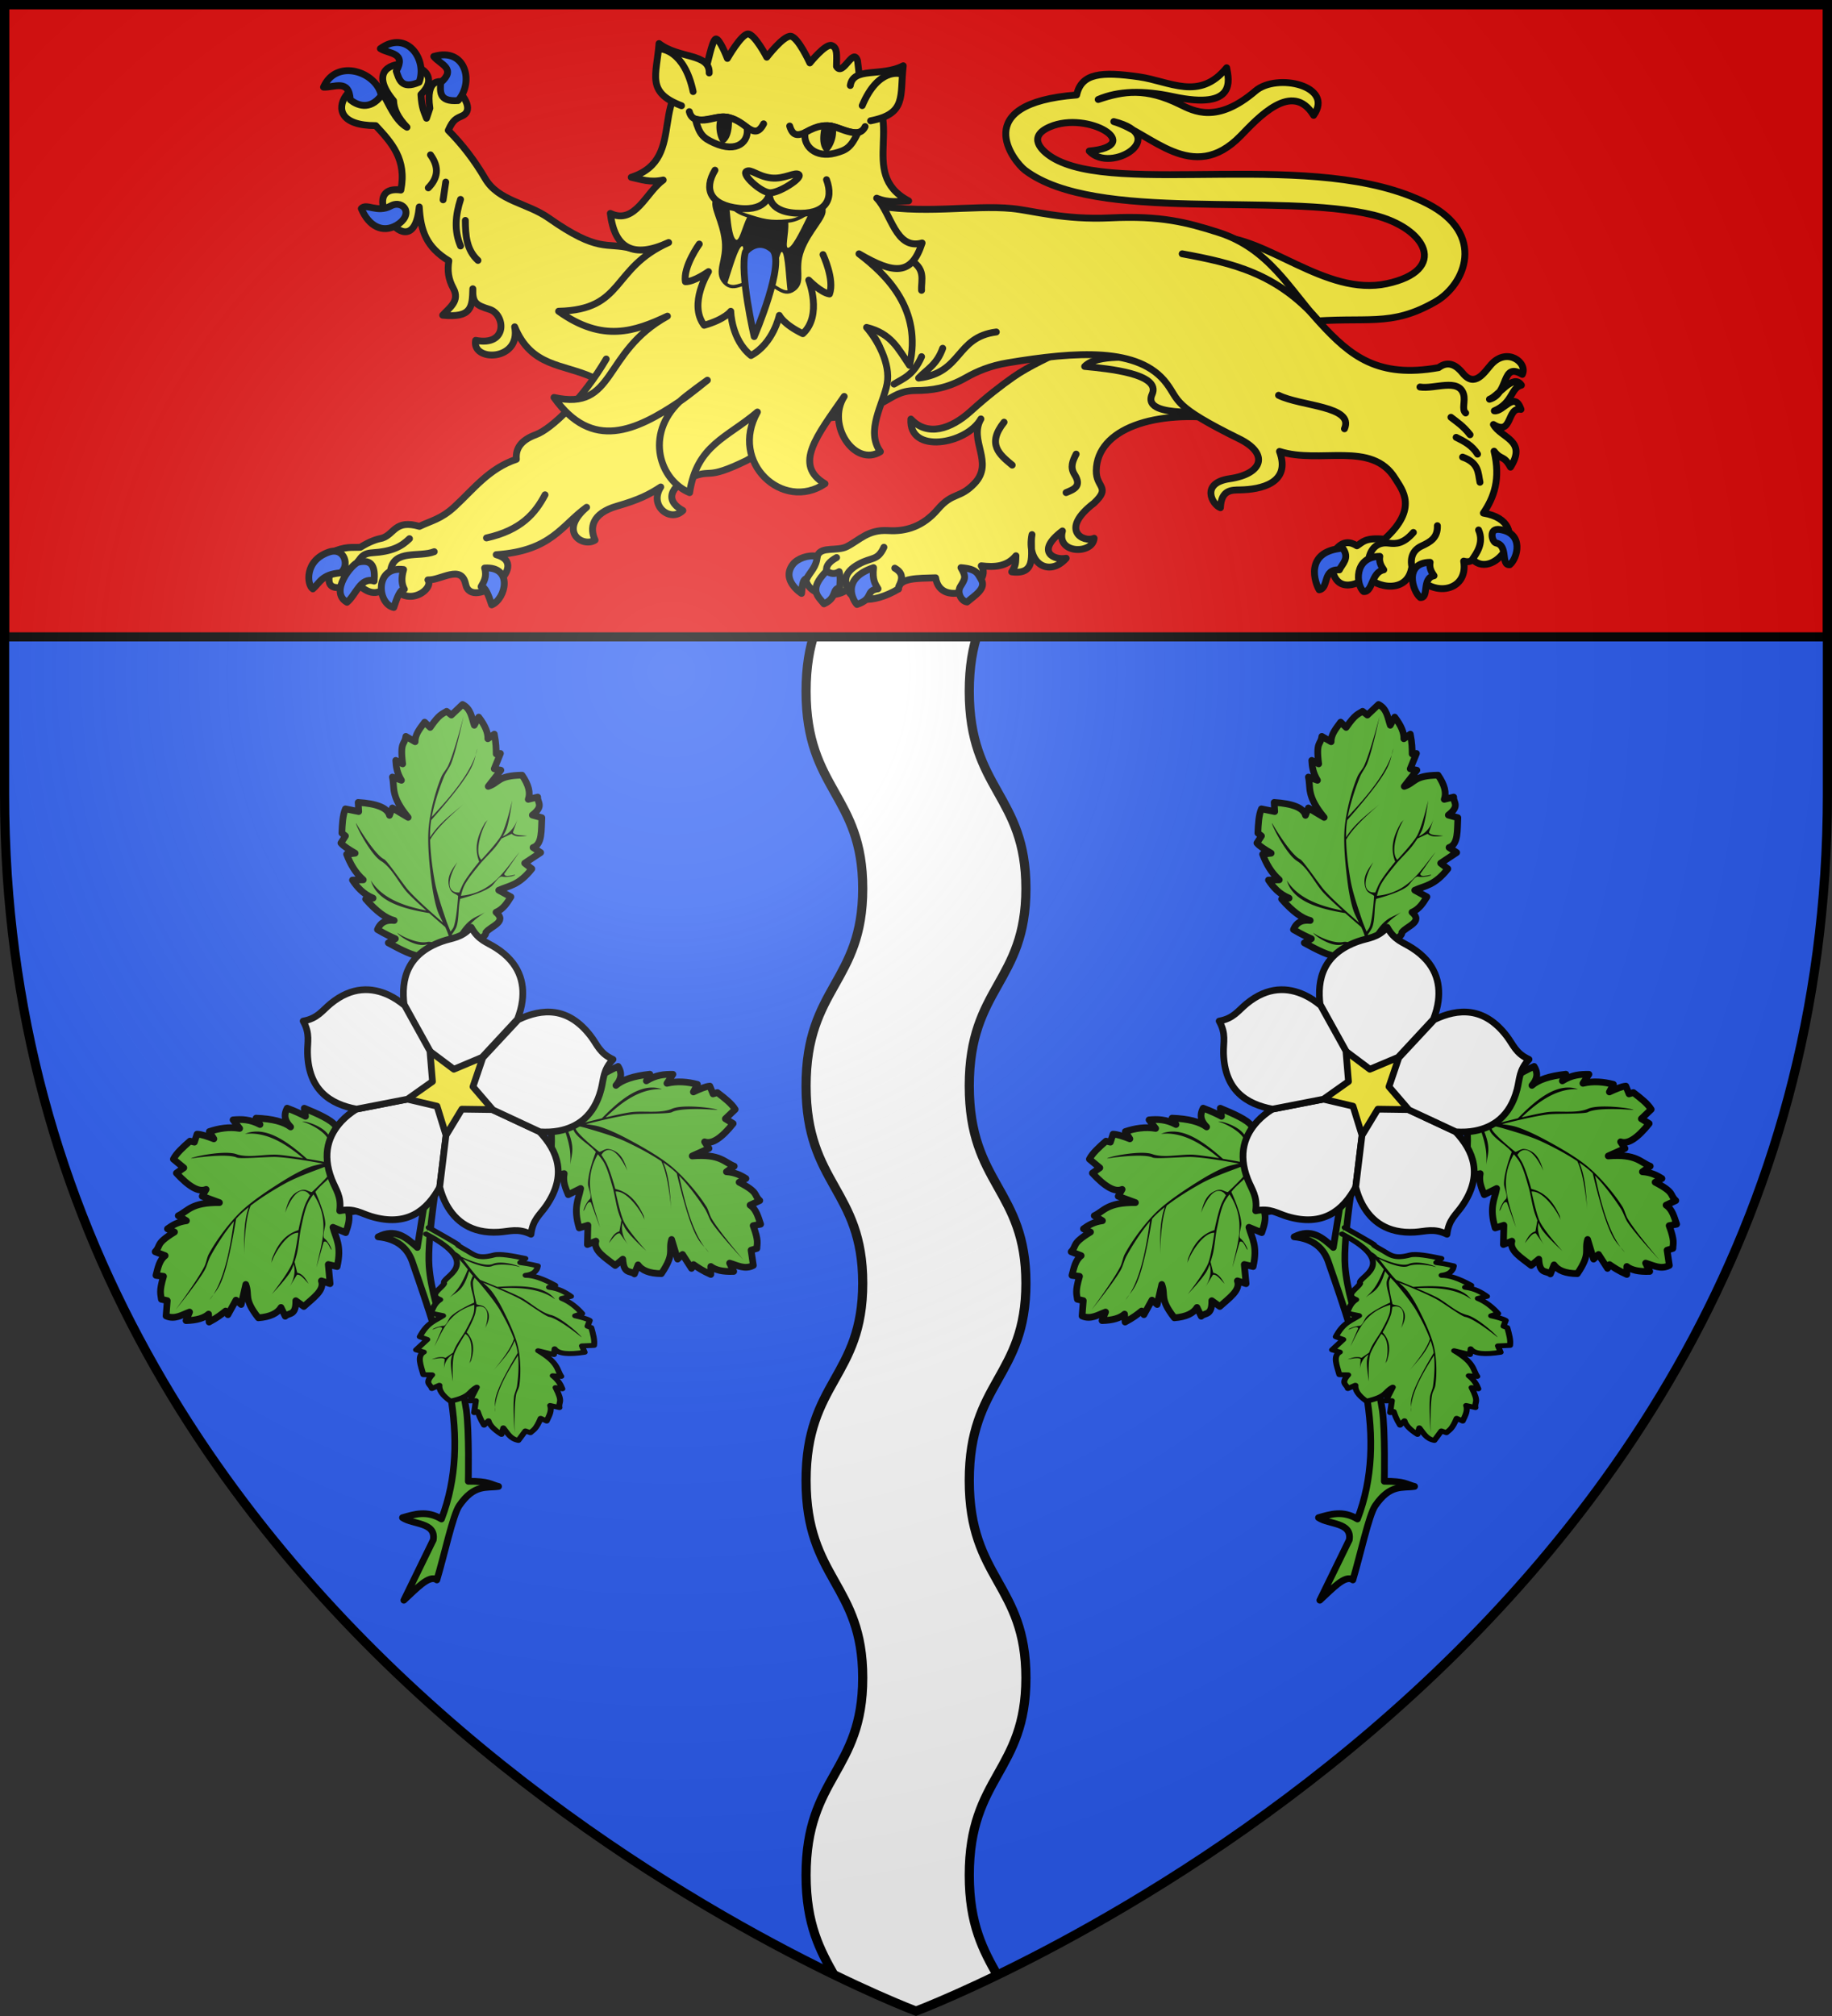
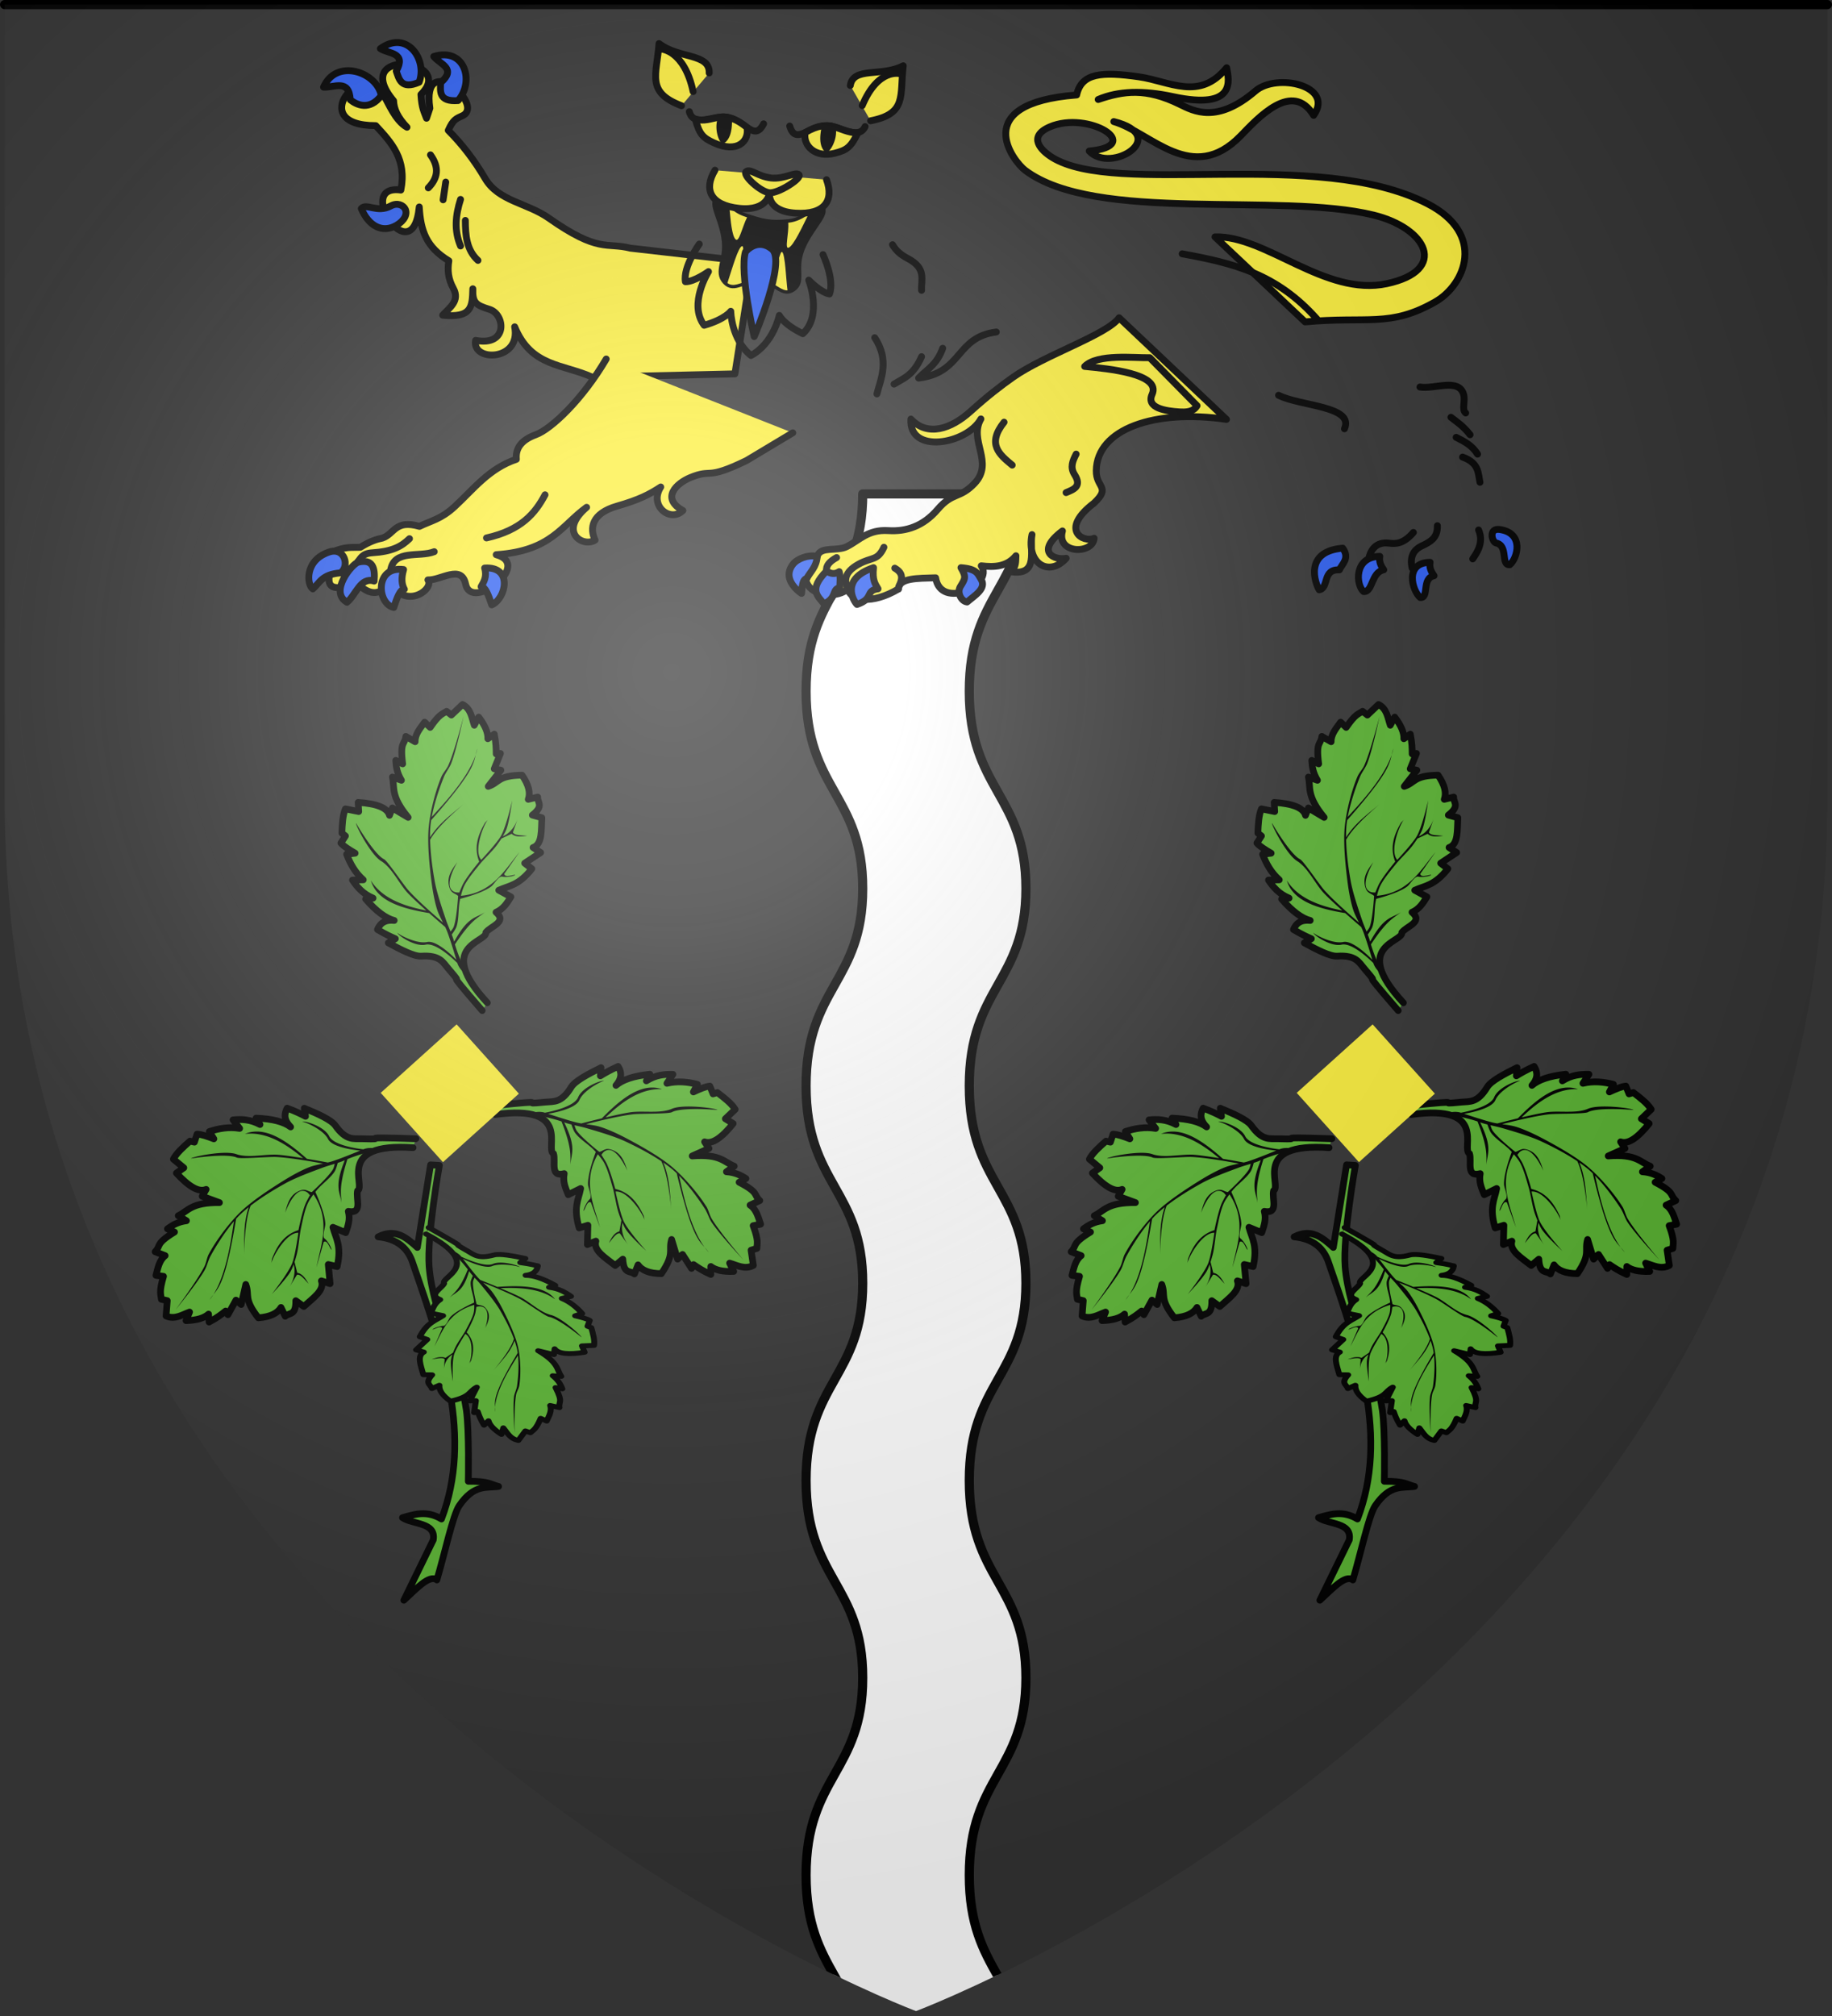
<svg xmlns="http://www.w3.org/2000/svg" xmlns:xlink="http://www.w3.org/1999/xlink" width="600" height="660" viewBox="-300 -300 600 660">
  <rect x="-300" y="-300" width="600" height="660" fill="#333333" stroke="none" />
  <radialGradient id="g" cx="-80" cy="-80" r="405" gradientUnits="userSpaceOnUse">
    <stop offset="0" stop-color="#fff" stop-opacity=".31" />
    <stop offset=".19" stop-color="#fff" stop-opacity=".25" />
    <stop offset=".6" stop-color="#6b6b6b" stop-opacity=".125" />
    <stop offset="1" stop-opacity=".125" />
  </radialGradient>
  <clipPath id="a">
    <path d="M-298.5-298.5h597v258.503C298.5 246.206 0 358.398 0 358.398S-298.5 246.205-298.5-39.997z" />
  </clipPath>
-   <path fill="#2b5df2" d="M-298.5-298.5h597v258.543C298.5 246.291 0 358.5 0 358.5S-298.5 246.291-298.5-39.957z" />
  <path d="M36-138.296h-53.449c0 30.797-18.551 32.186-18.551 64.6s18.551 33.802 18.551 64.6C-17.449 21.7-36 23.088-36 55.502s18.551 33.802 18.551 64.6c0 30.796-18.551 32.185-18.551 64.599s18.551 33.802 18.551 64.6C-17.449 280.097-36 281.486-36 313.9s18.551 33.802 18.551 64.6H36c0-30.798-18.551-32.186-18.551-64.6S36 280.098 36 249.3s-18.551-32.185-18.551-64.6S36 150.9 36 120.103s-18.551-32.185-18.551-64.6S36 21.7 36-9.096s-18.551-32.185-18.551-64.6S36-107.498 36-138.295" style="fill:#fff;fill-rule:evenodd;stroke:#000;stroke-width:3;stroke-linecap:round;stroke-linejoin:round;clip-path:url(#a)" />
-   <path fill="#e20909" stroke="#000" stroke-linecap="round" stroke-linejoin="round" stroke-width="3" d="M-298.5-298.5h597v207h-597z" />
+   <path fill="#e20909" stroke="#000" stroke-linecap="round" stroke-linejoin="round" stroke-width="3" d="M-298.5-298.5h597h-597z" />
  <path fill="#fcef3c" stroke="#000" stroke-linecap="round" stroke-linejoin="round" stroke-width="2.251" d="M-106.04-176.52c-9.619-4.377-19.978-3.287-25.4-16.486 2.215 11.326-14.137 11.55-12.793 4.44 10.705 2.056 9.721-8.548 4.569-10.145-4.443-1.377-5.652-2.14-5.482-6.742-.138 6.061-.439 9.584-9.868 8.644 2.082-2.392 5.777-4.605 3.472-8.817-1.676-3.064-1.955-5.838-1.462-8.99-7.34-4.463-9.238-9.76-9.685-17.632-2.174 21.927-21.533-7.71-6.03-5.532 2.004-10.023-3.09-15.57-8.224-21.09-23.314 0-3.888-22.562 2.74-9.682 1.292 1.948 3.619 8.103 7.493 10.2-3-3.124-4.307-5.98-4.386-8.644-14.566-17.47 20.942-13.857 8.955-2.074.258 4.582 1.11 5.804 1.827 7.78l1.097-3.285c-2.809-19.168 18.134-1.35 10.781 2.42-2.1.982-3.124 1.168-4.75 4.84 4.523 4.53 8.578 9.784 12.06 15.732 4.367 7.458 13.749 7.984 20.833 12.965 16.443 11.563 18.87 7.864 26.68 9.854l40.03 4.572-5.73 36.59z" />
  <path fill="#fcef3c" stroke="#000" stroke-linecap="round" stroke-linejoin="round" stroke-width="2.251" d="M-101.458-182.466c-7.783 13.259-17.995 22.92-23.033 24.768-4.807 1.763-6.705 4.448-6.39 8.06-9.007 3.032-14.049 9.814-20.235 15.515-4.485 4.134-7.7 4.579-11.502 6.448-8.042-2.314-8.122 2.478-12.141 3.829-1.875.37-4.002 1.038-7.242 3.022-2.79.154-4.76-.468-9.798 1.814 2.881 3.496-6.895 15.379 8.558 10.032 3.015 2.256 6.237 5.464 11.25-.16 4.837 8.876 14.323 1.985 12.142-1.007 4.203.206 10.963-5.23 12.354 1.41 1.89 9.018 22.042-6.375 10.011-9.671 18.04-1.23 21.312-9.497 29.607-15.515-9.445 8.07-1.17 13.278 2.77 10.738-1.79-3.85-1.245-8.705 7.241-11.141 7.076-2.032 10.478-3.75 14.271-6.247-3.984 6.25 3.217 11.733 7.242 7.716-7.323-4.083-2.042-8.927 2.389-10.768 7.553-3.138 4.748 1.068 18.485-5.612l15.123-9.067M101.68-162.701c-23.582-3.43-42.423 3.15-42.644 16.765-.092 5.658 4.922 5.281-.71 10.626-11.575 8.823-3.407 13.118 0 11.525-.337 5.278-12.465 5.25-10.366-2.39-9.13 6.898-2.525 9.715 1.228 8.94-5.678 6.348-13.118 1.587-11.197-7.745-.925 4.933 2.374 13.4-6.646 12.197 1.398-2.185 1.283-2.78 1.385-5.272-2.972 3.597-7.042 3.816-11.354 3.29 4.247 6.255-13.233 14.53-14.953 3.93-5.826.195-11.993-.03-12.184 3.668-8.656 5.148-15.689 3.936-16.615-.115-2.46 2.928-12.167 3.169-13.683-2.772 1.014-2.168 1.835-3.238 3.835-8.115 1.233-3.008 6.422-1.278 9.571-2.882 4.191-2.135 6.955-5.663 13.569-5.239 5.85.375 11.426-1.39 16.17-6.93 4.985-5.825 7.17-3.383 12.075-8.525 6.558-6.875-2.024-14.022 2.094-21.104-4.641 8.327-23.68 11.642-22.925.053 5.448 5.847 13.14 3.237 19.484-2.486 5.615-5.065 9.981-8.417 14.085-11.303 10.13-7.124 30.834-13.935 34.614-19.384z" />
  <path fill="#fcef3c" stroke="#000" stroke-linecap="round" stroke-linejoin="round" stroke-width="2.251" d="M55.242-180.033c7.785.74 25.102 2.392 22.086 9.126-2.031 4.536 4.433 5.465 9.012 5.763 4.217.275 5.116-1.136 5.712-2.04l-15.486-15.704c-4.907.125-17.155-1.388-21.324 2.855zM97.917-222.44c16.582-.576 36.152 19.629 56.285 15.306 20.256-4.349 13.159-18.163-4.315-22.448-30.876-7.571-91.03 2.719-114.137-14.655-3.841-2.888-18.684-21.93 16.866-24.674 1.568-7.174 8.153-7.687 20.395-5.937 10.174 1.454 19.738 8.04 28.73-2.968.729 3.891 3.43 13.973-17.551 9.461-9.702-2.104-17.95-1.915-24.514.928 8.409-2.839 15.596-3.872 26.67 1.553 4.623 2.264 12.208 6.453 24.826-4.346 6.995-5.987 25.946-1.71 19.054 7.987-6.993-11.499-18.16.8-23.876 6.679-15.903 16.357-29.415-1.107-41.576-4.638 18.86 4.706-.832 17.326-8.04 9.647 18.506-1.724-.299-13.344-12.894-7.92-7.426 3.197-2.867 7.74.672 9.951 21.087 13.173 86.913-3.378 123.025 15.222 19.251 9.915 12.393 26.464 2.55 32.095-14.886 8.514-22.315 4.674-42.656 6.585z" />
-   <path fill="#fcef3c" stroke="#000" stroke-linecap="round" stroke-linejoin="round" stroke-width="2.251" d="M-15.295-233.172c16.823 3.63 33.583.161 46.738 1.437 6.652.645 17.021 3.804 32.216 3.067 16.475-.799 25.057 1.473 35.326 4.736 16.613 5.278 23.404 18.756 33.23 29.518 10.143 11.11 19.2 18.3 38.936 14.773 3.375-2.547 6.062-.481 7.9 1.797 4.013 4.974 7.157-.403 9.345-2.836 5.186-5.77 12.036-.585 10.172 3.253-7.056-4.226-4.169 6.272-10.745 8.132 2.926-1.04 7.769-8.599 10.459-4.608-3.587.891-2.69 5.742-8.883 8.403 2.886.458 6.626-6.774 8.74-.474-4.747-.997-2.69 8.888-9.027 4.947 2.474 4.5 11.147 5.09 5.588 13.96-2.284-4.112-2.913-2.055-5.373-5.218 2.205 9.096-.027 15.113-3.51 20.263 17.576 2.944 3.728 22.489-3.51 15.18-.606.711-1.568.915-2.938.542 1.772 10.469-11.623 12.57-17.05 2.304-1.849 9.722-14.452 5.176-14.184 2.169-1.19 2.126-9.59 6.817-11.606-.949-.353-2.358.711-5.163 1.433-7.861 2.15-2.256 4.299-2.023 6.448-.678 1.89-1.13 2.451-2.743 9.026-2.168 11.19-10.098 5.802-16.119 3.51-19.857-7.66-12.496-24.594-4.613-37.896-8.877 3.928 10.482-6.291 12.483-12.895 12.605-2.842.052-6.188-.074-6.448 5.828-2.678-.947-6.653-8.075 3.01-9.488 11.066-1.618 12.827-8.286 3.223-13.012-22.115-10.882-19.594-12.478-23.856-18.162-8.97-11.964-29.568-10.498-52.009-6.777-5.822.966-10.094 2.805-13.754 4.88-6.218 3.523-11.204 4.164-16.477 4.202-5.058.036-7.363 2.102-10.603 3.795-8.884 4.642-13.99 4.886-18.625 5.15z" />
  <path fill="none" stroke="#000" stroke-linecap="round" stroke-linejoin="round" stroke-width="2.251" d="M-7.195-174.248c3.11-1.914 6.316-2.83 9.019-8.988m-.006-21.715c-.18-3.481 1.703-7.188-4.538-10.443-2.165-1.13-3.833-2.505-4.97-4.496m33.993 28.58C12.876-189.6 15.27-177.94.858-176.229c2.739-2.891 5.929-4.289 7.891-9.75m78.43-30.927c16.74 3.078 30.969 6.442 44.318 21.55m-12.753 24.763c7.257 3.634 24.874 3.498 21.58 10.97m42.011 42.593c.965-1.516 3.856-5.101 1.916-9.462m-35.985 9.48c.537-2.915 2.443-5.71 6.605-5.171 2.349.303 4.793.223 8.028-3.502m-.398 11.689c-.82-3.379.225-5.92 3.131-7.272 2.767-1.288 5.275-2.659 5.125-6.625m4.441-35.496c2.024 1.601 3.955 2.762 6.263 5.71m-4.555.862c2.64 1.303 5.256 2.645 7.004 5.494m-4.897.97c5.425 1.937 5.036 5.209 5.694 8.24m-19.66-31.186c4.762.789 12.683-3.022 14.284 2.373.67 2.26-.7 5.013.692 6.127m-334.043-75.59-.856 5.803m-4.138-14.711c3.018 4.177 2.35 7.7-.713 10.797m10.558 3.78c-1.623 5.083-2.165 10.167 0 15.25m1.57-8.367c.034 4.872.362 9.634 4.137 13.091m-28.607 101.447c1.09-6.948 9.452-4.151 14.283-6.086m-24.963 3.165c.89-.933 1.34-2.59 4.632-2.8 6.582-.418 9.59-2.061 12.224-4.625m25.22-.244c11.374-2.546 15.948-8.04 19.174-14.12m92.21 24.958c-.296-1.764 1.041-3.184 3.287-4.414m20.24 10.296c-.06-1.378 3.011-4.468-1.192-6.825m-15.422 6.711c-1.162-2.747-1.108-5.424 3.617-8.032 4.327-2.387 6.158-.993 8.25-5.523m39.35-40.945c-5.744 7.192-1.494 10.603 2.665 14.049m17.643 9.005c2.351-1.001 5.311-1.947 2.792-5.883-1.541-2.41-.642-4.483.508-6.724m-65.248-19.7c1.12-4.643 4.335-10.845-.723-18.405" />
  <path fill="#2b5df2" stroke="#000" stroke-linecap="round" stroke-linejoin="round" stroke-width="2.251" d="M-155.705-272.913c5.409-4.708-.176-5.966-2.222-8.603 10.426-3.091 13.272 8.376 7.953 14.436-6.545.5-5.769-3.211-5.73-5.833m-14.518-3.804c3.38-6.174-2.323-5.549-5.199-7.365 8.68-6.278 15.5 3.576 12.693 10.993-5.97 2.587-6.582-1.152-7.494-3.628m-1.795 44.144c-4.422 2.409-7.971-1.037-9.645.86 2.5 5.923 7.052 8.05 11.465 5.51 2.765-1.593 3.67-3.785 2.911-5.337-.618-1.264-2.548-2.222-4.731-1.033zm-13.284-34.773c-.337-6.945-5.285-3.919-8.735-4.131 4.199-9.543 17.437-4.996 18.925 2.754-3.802 5.065-8.092 3.09-10.19 1.377m44.027 153.318c9.392-.632 6.975 10.068 2.316 12.05-1.034-3.166-2.103-5.995-3.474-5.964.872-1.555 1.999-3.234 1.158-6.086zm-26.547.487c-9.65-1.24-8.649 11.285-3.217 12.416 1.033-3.166 2.102-5.996 3.474-5.965-.872-1.555-1.098-3.6-.257-6.451m-18.53 10.712c-5.98-3.372 1.698-12.674 3.732-13.147 4.645-1.078 5.522 1.793 5.147 6.208-4.49-1.452-5.948 4.555-8.878 6.939m-2.187-9.617c3.177-2.02 1.488-8.608-3.732-6.816-8.14 2.794-7.21 10.792-5.275 12.05 2.33-2.009 2.894-4.715 9.007-5.234m383.002-2.68c-3.076.258-.34-6.29-4.53-7.124-1.301-.381-2.516-4.959 1.294-4.397 8.084 1.192 5.76 9.487 3.236 11.52m-29.327 10.74c3.076.26.34-6.289 4.53-7.124-.924-1.29-1.613-2.665-1.294-4.396-8.613.118-5.761 9.487-3.236 11.52m-18.532-1.947c3.076.258 2.4-6.29 6.59-7.124-.924-1.291-1.614-2.665-1.294-4.397-8.614.119-7.82 9.488-5.296 11.52m-14.561-.573c3.315-.576.924-6.827 6.613-6.526.878-1.946 3.51-3.798 1.091-7.106-12.891 1.074-8.95 11.644-7.704 13.632zm-117.32-7.247c1.877 3.144 1.298 3.716-.204 6.21-1.17 1.944.28 4.794 2.219 5.026 2.497-2.154 6.455-4.427 4.567-7.449-1.119-1.79-1.282-3.365-6.582-3.787m-28.635 0c-.46 4.116.58 5.39 1.485 6.922-4.334.604-1.245 3.215-6.893 5.116-1.165-1.117-5.535-8.355 5.408-12.038m-15.377 1.103c-6.075 6.118-2.831 8.236-.849 10.735 4.438-2.028 2.414-4.75 5.197-5.317 0-1.706.299-3.27-.212-5.217-1.379.909-2.758.762-4.136-.2m-3.06-4.817c-.236 3.472-2.172 4.934-3.42 7.21-1.586.49-1.453 2.93-1.706 4.932 0 0-6.856-4.308-2.84-9.526 1.435-1.865 5-3.217 7.967-2.615z" />
-   <path d="M-40.999-288.13c-2.385-.314-7.877 6.852-7.877 6.852s-4.005-7.667-6.18-7.596-6.717 8.003-6.717 8.003-2.615-6.81-3.84-6.344c-1.225.467-2.643 8.47-3.095 9.139-20.633 7.804-5.171 29.807-24.56 36.119 3.235.671 6.172 1.852 10.472.89-5.654 4.013-9.174 14.771-17.316 10.938 1.39 11.275 7.297 14.949 19.095 9.522-18.99 8.457-14.275 22.027-36.041 22.506 14.5 10.38 25.036 6.58 35.646 1.604-21.515 11.809-16.779 31.138-37.149 26.624 12.51 17.612 26.814 10.94 41.15 1.32 2.233-2.125 9.08-6.975 9.08-6.975s-6.004 4.912-9.08 6.975c-11.505 10.95-6.454 25.836 3.266 29.837 2.372-15.659 12.296-17.935 22.203-26.391-9.329 16.545 8.41 32.752 22.13 23.469-10.462-6.192-2.617-15.716 6.298-28.572-5.948 9.33 3.53 23.276 11.848 18.082-4.945-6.848.98-15.606 2.203-22.227 1.222-6.612-3.248-14.462-6.726-18.46 8.11 2.006 10.308 6.928 14.067 12.417 4.249-18.233-7.514-29.645-16.555-36.512 11.633 6.817 17.248 7.083 20.673-3.54-8.736 2.398-10.069-9.765-14.873-14.667 4.05 1.672 7.162 1.005 10.472.89-17.419-9.236.556-27.553-15.903-38.809-.072-.273-.742-6.703-.818-6.97-1.38-4.886-4.813 5.3-6.912 1.747.06-3.785.38-6.158-1.596-6.852-1.975-.695-7.133 5.71-7.133 5.71s-3.847-8.413-6.232-8.728z" style="fill:#fff03c;fill-rule:evenodd;stroke:#000;stroke-width:2.25;stroke-linecap:round;stroke-linejoin:round" />
  <path stroke="#000" stroke-linecap="round" stroke-linejoin="round" stroke-width="2.25" d="M-64.623-235.109c1.452-.201 3.357 4.336 8.497 6 5.874 1.902 8.102 2.62 14.436 1.99s9.878-6.703 10.87-4.469-4.518 6.944-6.899 13.425.719 10.073-2.598 12.501c-3.316 2.429-5.212-2.226-10.722-2.788s-8.446 3.692-11.316.503.573-6.564-.137-13.262c-.71-6.697-4.286-11.51-2.697-13.479.199-.246.358-.392.566-.42" />
  <path fill="#fcef3c" fill-rule="evenodd" d="M-61.123-232.18c.393 4.054.792 9.6 2.123 10.617 1.098.84 2.108-4.204 3.674-7.277-.3-.097-.516-.187-.835-.29-2.18-.706-3.733-1.89-4.962-3.05m25.875 2.421c-1.687 1.158-3.808 2.4-6.447 2.663-.06.006-.097-.02-.156-.014.31 3.388-1.3 8.837.16 8.188 1.65-.734 4.467-6.881 6.443-10.837m-21.683 10.343c-1.246.02-3.396 7.764-4.836 12.068 1.977 1.49 4.123-.055 7.13-.78-1.265-4.12-1.915-10.937-2.075-11.124-.085-.099-.122-.166-.22-.164m14.847 14.472c-1.767.099-3.361-1.609-5.858-2.688 1.798-3.352 3.452-9.601 3.837-9.817.078-.044.169-.092.24-.053 1.021.564 1.313 9.1 1.781 12.558" />
  <path d="M-14.867-260.453c11.942-2.32 9.53-8.137 10.692-18.013-7.097 3.712-16.375.238-17.343 6.456m-46.213-4.102c.232-6.515-9.918-4.594-16.432-9.626-.752 10.283-4.366 15.895 7.366 20.354m10.956 21.106c-3.765 6.259-1.58 11.476 7.937 12.484s9.938-5.1 9.938-5.1-1.068 6.053 8.487 6.668c9.555.614 12.691-4.15 10.172-10.943" style="fill:#fff03c;fill-rule:evenodd;stroke:#000;stroke-width:2.25;stroke-linecap:round;stroke-linejoin:round" />
  <path d="M-55.588-243.846c1.48-.998 3.788 1.628 8.145 2.109s8.01-2.184 9.116-1.058c1.115 1.135-6.71 6.153-9.639 5.9-3.037-.261-9.129-5.935-7.622-6.95" style="fill:#fff03c;fill-rule:evenodd;stroke:#000;stroke-width:2.25;stroke-linecap:round;stroke-linejoin:round" />
  <path fill="none" stroke="#000" stroke-linecap="round" stroke-linejoin="round" stroke-width="2.25" d="M-5.156-275.852s-7.195-2.111-12.459 10.423m.944 6.874c-2.13 4.512-8.07.002-11.912-.255-6.312-.423-10.793 6.639-12.785.076m-8.54-.727c-3.201 6.121-5.921-1.448-12.563-2.232-3.766-.445-10.455 3.437-11.77-1.76m3.262 43.356s-5.364 7.446-4.537 12.326c2.838.07 7.555-3.308 7.555-3.308s-6.699 10.596-1.418 17.573c6.911-1.988 8.71-4.584 8.71-4.584s.148 9.29 6.633 14.48c7.363-4.013 9.267-13.127 9.267-13.127s1.279 2.857 7.703 5.98c6.516-5.973 1.93-17.53 1.93-17.53s4.003 4.12 6.807 4.53c1.738-4.661-2.13-12.893-2.13-12.893m-42.533-53.362c-2.911-13.713-10.561-13.943-10.561-13.943" />
  <path d="M-47.181-218.452c4.82 3.915-5.812 28.639-5.812 28.639s-4.887-21.116-2.862-27.734c0 0 3.854-4.82 8.674-.905z" style="fill:#2b5df2;fill-rule:evenodd;stroke:#000;stroke-width:2.25;stroke-linecap:round;stroke-linejoin:round" />
  <path d="M-19.065-256.453c-2.31 4.765-3.739 5.615-7.434 6.587-6.42 1.69-10.574-2.36-9.816-6.734 8.59-5.034 10.55-.133 17.25.147m-53.23-4.576c1.375 5.121 2.617 6.201 6.08 7.784 7.722 3.53 11.66-.5 10.87-5.005-8.273-6.88-11.13-1.017-16.95-2.779z" style="fill:#fcef3c;fill-rule:evenodd;stroke:#000;stroke-width:2.25;stroke-linecap:round;stroke-linejoin:round" />
  <path fill-rule="evenodd" stroke="#000" stroke-linecap="round" stroke-linejoin="round" stroke-width="2.25" d="M-29.906-258.763c.516-.02-1.368 4.838.593 7.369.8-.703 2.661-4.018 1.79-7.251-.6-.169-1.364-.228-2.383-.118zm-31.272-2.66c-.505-.107.43 4.99-1.979 7.15-.654-.827-1.848-4.412-.379-7.446a6.7 6.7 0 0 1 2.357.295" />
  <g id="f" stroke-width="1.05" transform="translate(2.459 1.217)scale(.952)">
    <use xlink:href="#c" width="600" height="660" stroke-width="1.56" transform="matrix(.629 .778 .776 -.629 13.622 -32.279)" />
    <use xlink:href="#c" width="600" height="660" stroke-width="1.56" transform="matrix(-.574 .82 -.818 -.574 285.785 -52.166)" />
    <g id="c" stroke-width="1.56">
      <path fill="#5ab532" stroke="#000" stroke-linecap="round" stroke-linejoin="round" stroke-width="3.12" d="M967.028 379.056c-5.76-35.963-22.136-17.19-25.258-20.662-3.753-.052-10.053 4.988-10.312-2.053-3.296 1.787-6.591 1.397-9.887 1.059l1.06-6.356c-4.718 2.486-7.32 5.947-17.302 6.003v-4.237l-8.474 2.824.353-4.237c-3.855 2.556-8.733-2.046-13.418-5.296l1.766-4.237c-6.865 1.713-5.947-1.764-8.121-3.178l3.53-2.825c-2.984-.958-5.386-3.857-7.061-9.18 7.19-8.944 9.18-6.12 13.77-9.18h-9.533l1.412-2.825-7.414-2.119 1.412-1.412c-1.957-1.56-3.9-3.094-6.709-6.356l3.531-1.06c-2.172-1.55-3.997-4.492-5.296-9.533l4.237.706c-2.046-3.141-5.053-5.871-4.237-10.24l7.062-1.059v-2.824c2.309-.753 2.951-1.89 10.592-1.413l-.353-3.53c3.53.119 7.194-.095 9.887 2.118l.706-4.943c3.561 2.113 3.438-.93 10.946 6.709l.706-3.531c2.226 1.903 4.289 4.134 5.65 7.768l1.412-4.237c3.113 3.953 7.4 4.404 10.24 17.301l1.059-8.474 3.53 1.06c-2.256-2.998-.487-8.26 4.238-15.184l3.178 2.825 2.825-5.65c3.016.77 6.441 3.169 9.886 5.65v2.118l3.884.354c.42 1.9.088 4.929-.353 8.12l2.825-2.824c2.478 4.093 4.287 8.454 4.59 13.417l3.178-3.884c1.21 3.75 2.081 7.67.706 12.712l2.472-2.472c1.445 7.541 1.258 12.984-.353 16.595 1.785-2.836 4.163-4.604 8.12-3.53-.588 4.442-1.176 6.88-1.765 9.18l3.531-1.412c-1.075 6.547-2.373 13.394-4.59 15.889-5.798 6.524-3.927 9.668-3.178 13.417 3.092 15.473-.59-7.456 5.658 24.463" transform="matrix(-.456 .584 .583 .456 385.058 -709.157)" />
      <path d="M156.92-70.17s-3.106 12.195-5.33 17.08c-.546 1.2-1.79 2.527-2.303 3.741-2.075 4.908-3.834 11.917-4.365 17.219-.56 5.597.222 13.145.916 18.726.373 2.996 1.053 6.995 1.987 9.865.448 1.378 1.242 2.916 2.005 4.421-2.168-1.85-8.738-7.532-12.004-11.235-1.734-1.967-7.096-9.99-8.31-10.591-3.015-1.492-8.415-10.268-9.608-12.412-.283.549 4.963 10.81 8.63 13.06 3.758 2.31 6.244 7.914 9.21 11.046 1.482 1.564 3.918 3.811 6.34 5.975-8.024-1.616-15.155-4.21-19.084-10.32C127.074-6.606 135.359-4 145.074-2.4a397 397 0 0 0 5.5 4.785c.248.522.48 1.033.667 1.518.916 2.376 2.197 6.506 3.176 9.764-.526-.55-6.641-6.852-10.013-6.133-3.888.83-10.378-2.88-10.238-3.197-.271.602 5.823 4.992 9.677 4.11 3.474-.796 9.554 4.988 10.9 6.316.568 1.91 2.24 3.297 2.24 3.297l.681-.085s-2.63-5.728-3.735-9.614c5.53-8.341 7.62-8.939 10.354-11.091-3.244 2.19-5.702 1.232-10.627 10.157-.097-.324-.196-.666-.284-.937-.154-.478-.344-.99-.546-1.514.484-.661 1.341-1.865 1.621-2.68.88-2.562.584-6.307 1.146-8.956.043-.205.097-.437.146-.657.65-.162 7.69-1.95 10.687-4.254.949-.729 2.609-3.656 3.769-3.369 1.662.412 4.83-.38 4.409-.636-1.496.188-3.53.997-3.705-.336l5.221-7.46c-5.28 6.445-9.41 14.038-20.138 15.027.298-1.202.669-2.465 1.142-3.43 1.171-2.387 3.5-5.13 5.16-7.206 1.732-2.164 4.502-4.666 6.148-6.897a43 43 0 0 0 1.49-2.158l3.503-1.633c1.394 1.26 3.599.958 5.36.651-2.059-.128-4.434-.063-4.904-1.165l1.606-4.568c-.792 2.139-2.133 4.598-5.095 5.954.474-.785.907-1.58 1.196-2.31 1.131-2.862 2.018-10.015 2.018-10.015s-1.967 8.789-3.829 12.14c-1.414 2.547-6.808 8.277-6.808 8.277-2.71-3.15.777-12.03 2.294-13.79l-.995 1.01c-2.428 4.188-3.92 8.52-1.985 13.38 0 0-4.342 5.196-5.677 7.906-.388.789-1.14 2.63-1.197 2.77-.06-.107-.814.007-1.374-.168-4.776-1.486.756-10.358.756-10.358-2.071 2.728-4.083 5.566-2.56 9.28.624 1.523 2.102 1.628 2.787 2.387 0 0-.465 7.88-1.517 10.615-.189.491-.726 1.193-1.078 1.637-.564-1.399-1.171-2.838-1.587-4.072-1.33-3.952-3.142-9.243-3.881-13.348-.746-4.143-1.45-9.384-1.563-14.156 2.255-3.98 6.845-8.18 11.658-12.401-4.11 3.535-8.546 6.589-11.673 11.564-.013-1.497.032-2.944.164-4.275.053-.525.132-1.074.217-1.628 13.823-15.674 14.531-19.048 15.31-22.49-2.887 8.775-12.845 18.734-15.12 21.392.846-4.61 2.602-9.861 4.21-13.833.582-1.436 1.894-3.098 2.465-4.539 1.868-4.714 4.298-16.346 4.298-16.346m4.149 13.327c.232-.707.425-1.406.557-2.092-.25.758-.407 1.428-.557 2.092" />
    </g>
    <path fill="#5ab532" stroke="#000" stroke-linecap="round" stroke-linejoin="round" stroke-width="2.311" d="m136.348 233.9 10.127-20.749c1.005-6.146-6.99-5.207-10.595-7.649 4.206-1.213 8.387-2.55 13.414.46 10.746-28.022.55-57.922-9.817-87.838-1.602-5.219-5.316-8.534-11.98-9.19 5.927-3.027 9.74.219 13.492 3.643l4.548-28.41 3.038.19s-4.333 24.332-3.532 34.793c1.168 15.25 10.664 34.203 12.81 49.347 1.03 7.279.672 24.496.672 24.496 7.258-.047 7.554 1.076 10.413 1.769-4.254.632-8.366-.892-13.54 6.628-2.172 3.155-5.126 17.016-7.69 25.524-2.616-1.965-7.166 3.166-11.36 6.986z" />
    <g stroke-width="1.56" transform="matrix(-.55 .496 .495 .551 416.556 -605.804)">
      <path fill="#fcef3c" d="M842.209 406.404h47.496v43.255h-47.496z" />
-       <path id="e" fill="#fff" stroke="#000" stroke-linecap="round" stroke-linejoin="round" stroke-width="3.12" d="m903.178 404.43-20.691 12.4-8.112 11.681 5.96 12.913 18.22 15.835c11.642 4.102 23.708 3.599 32.717-11.097 2.694-4.393 3.28-8.373 9.193-11.853-5.219-4.453-5.176-8.477-6.992-13.3-4.554-12.1-12.955-16.302-21.472-17.03-2.84-.243-5.78-.053-8.823.451" />
      <use xlink:href="#e" width="600" height="660" transform="rotate(72 864.53 427.625)" />
      <use xlink:href="#e" width="600" height="660" transform="rotate(144 864.421 427.748)" />
      <use xlink:href="#e" width="600" height="660" transform="rotate(-144 864.52 427.568)" />
      <use xlink:href="#e" width="600" height="660" transform="rotate(-72 864.51 427.74)" />
    </g>
    <use xlink:href="#c" width="600" height="660" stroke-width="1.56" transform="matrix(-.858 .181 -.238 -.707 292.404 98.186)" />
  </g>
  <use xlink:href="#f" width="100%" height="100%" transform="translate(-300)" />
  <path fill="url(#g)" d="M-298.5-298.5h597v258.543C298.5 246.291 0 358.5 0 358.5S-298.5 246.291-298.5-39.957z" />
-   <path fill="none" stroke="#000" stroke-width="3" d="M-298.5-298.5h597v258.503C298.5 246.206 0 358.398 0 358.398S-298.5 246.205-298.5-39.997z" />
</svg>